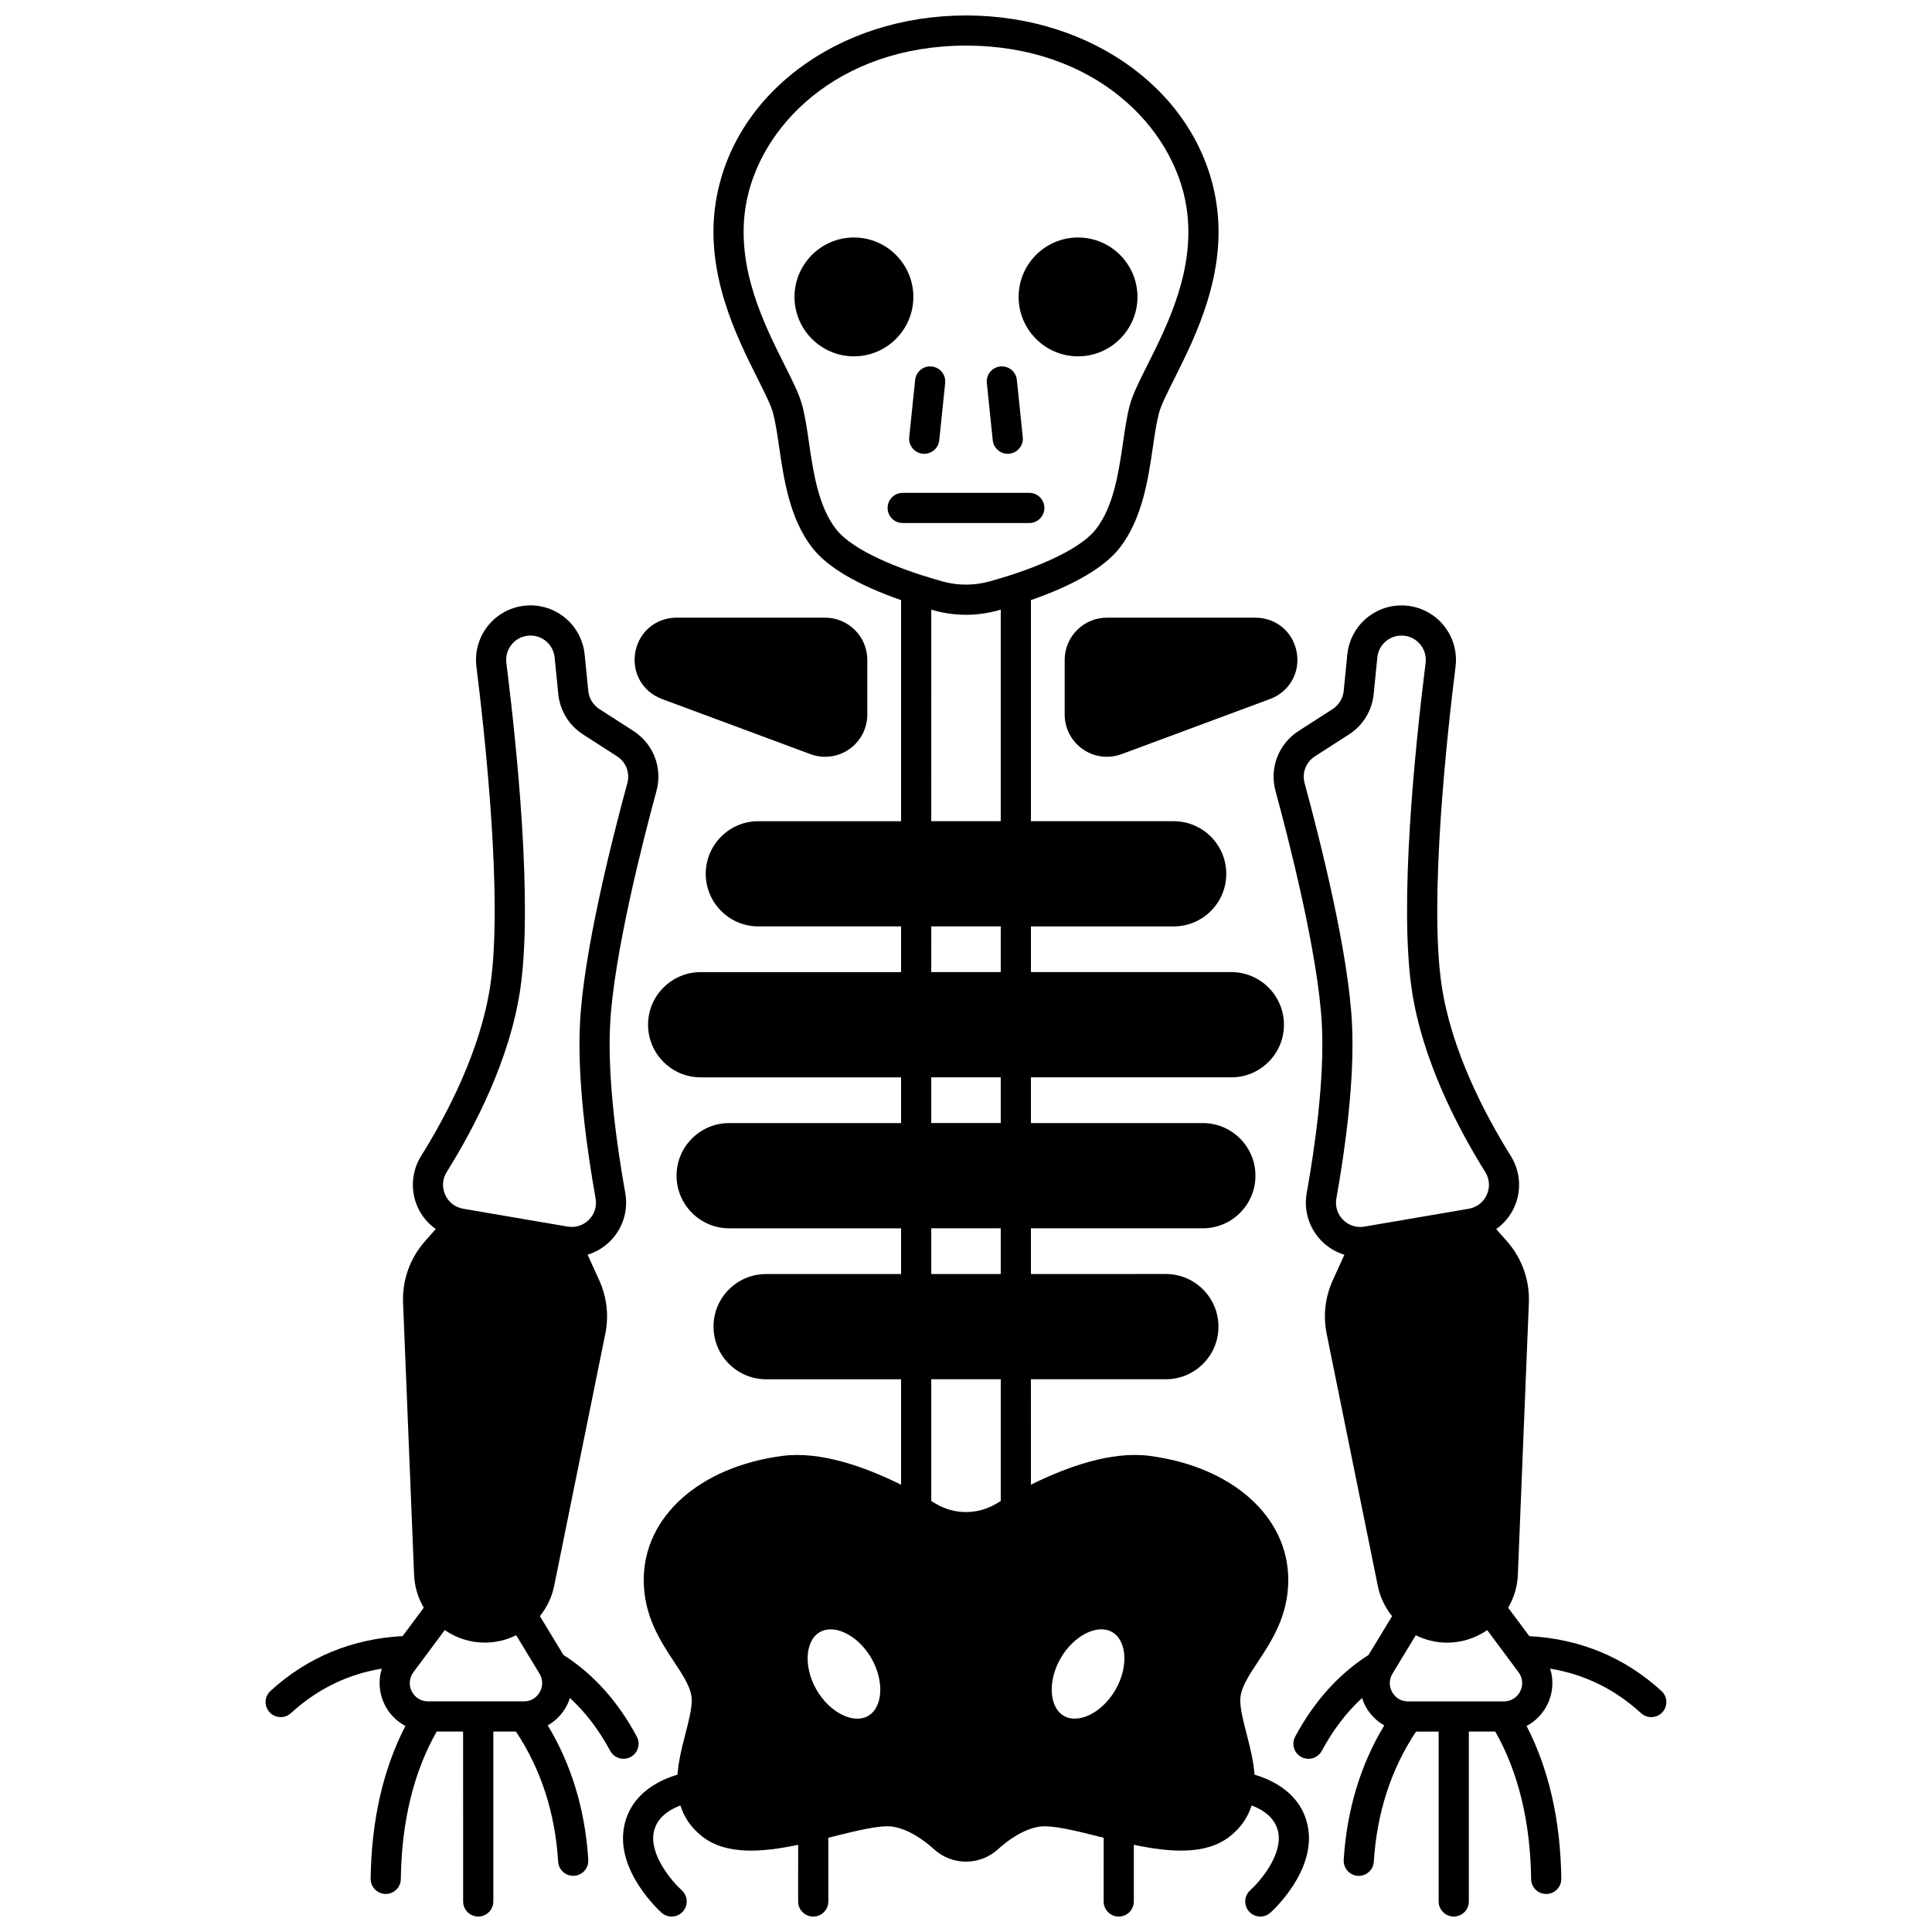
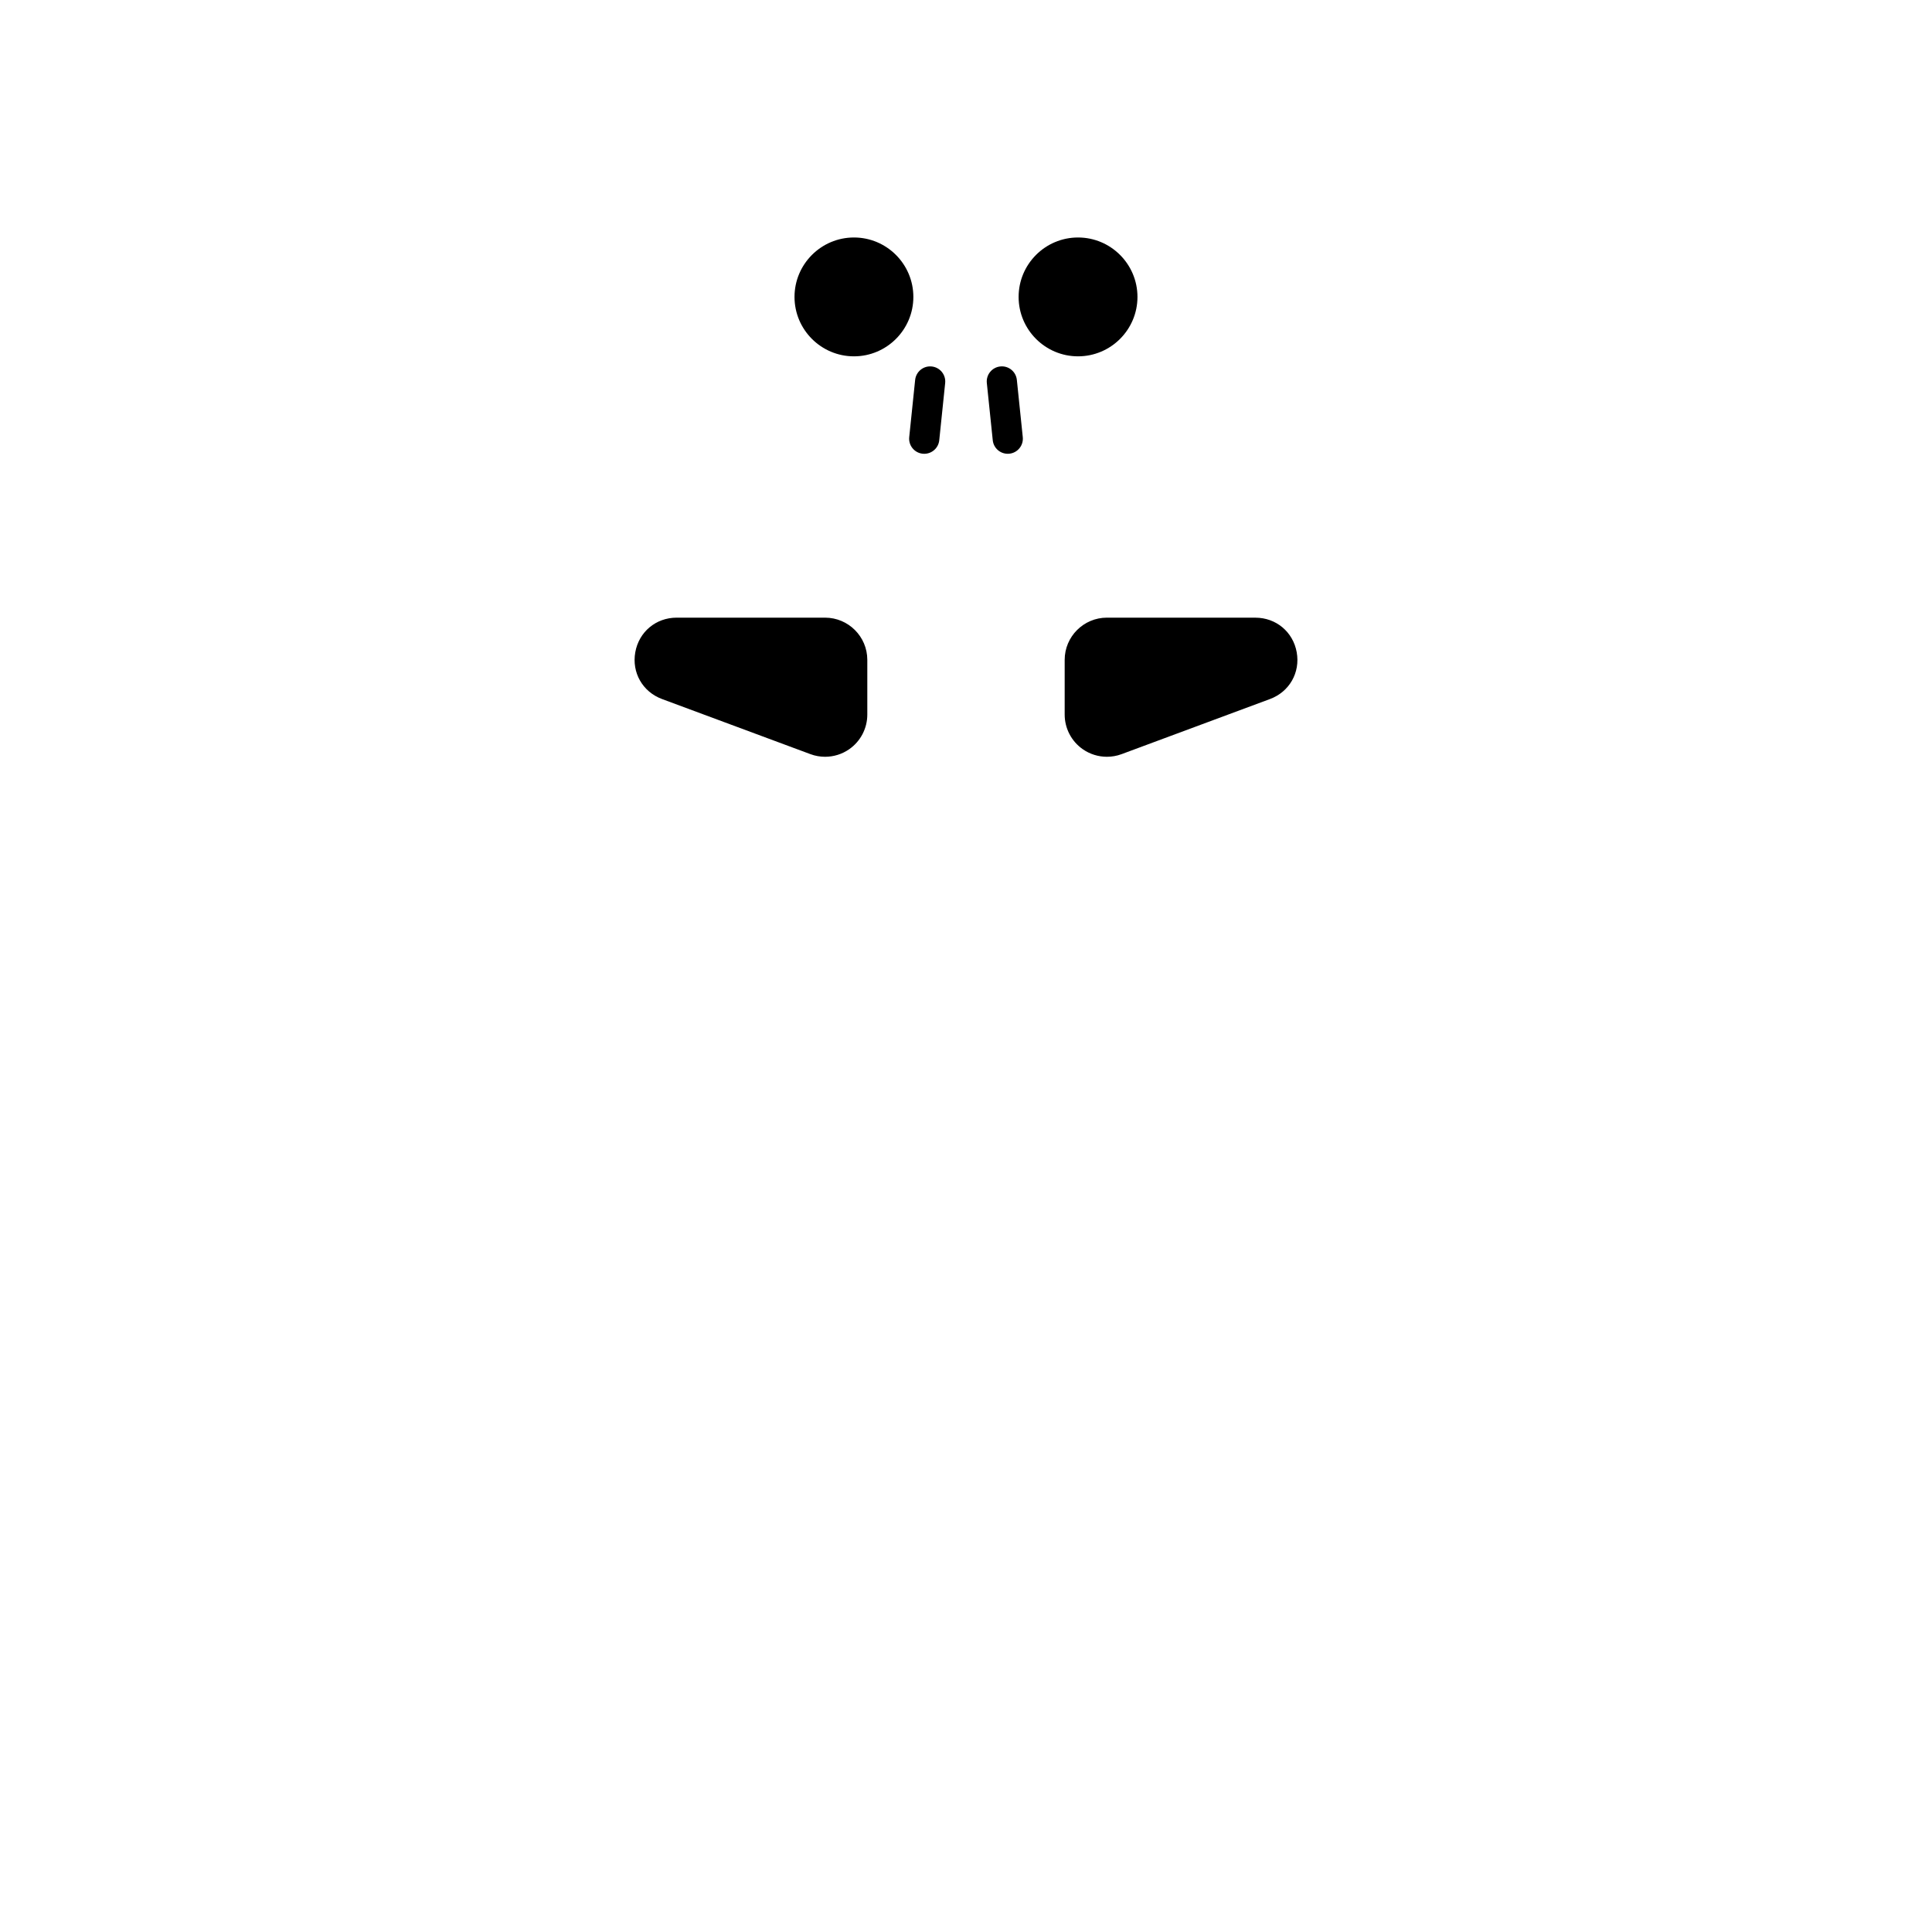
<svg xmlns="http://www.w3.org/2000/svg" width="800px" height="800px" version="1.1" viewBox="144 144 512 512">
  <defs>
    <clipPath id="c">
      <path d="m309 148.09h182v503.81h-182z" />
    </clipPath>
    <clipPath id="b">
      <path d="m214 304h105v347.9h-105z" />
    </clipPath>
    <clipPath id="a">
-       <path d="m481 304h105v347.9h-105z" />
-     </clipPath>
+       </clipPath>
  </defs>
  <g clip-path="url(#c)">
-     <path d="m476.46 614.3c-0.281-3.785-1.246-7.519-2.09-10.777-0.867-3.352-1.688-6.519-1.688-8.957 0-3.098 2.16-6.363 4.66-10.145 3.594-5.438 8.066-12.199 8.066-21.715 0-16.762-14.758-29.977-36.723-32.883-10.07-1.328-21.875 2.871-31.48 7.637l-0.004-27.945h35.758c3.727 0 7.227-1.453 9.863-4.09 2.633-2.629 4.082-6.129 4.082-9.855 0-7.688-6.254-13.945-13.945-13.945l-35.754 0.004v-12.117h45.555c3.723 0 7.227-1.453 9.863-4.09 2.633-2.633 4.082-6.129 4.082-9.855 0-7.688-6.254-13.945-13.945-13.945h-45.555v-12.117h53.109c3.723 0 7.227-1.449 9.848-4.074 2.644-2.629 4.098-6.133 4.098-9.871 0-7.688-6.254-13.945-13.945-13.945h-53.109v-12.109h37.824c3.723 0 7.223-1.449 9.855-4.082 2.637-2.637 4.09-6.137 4.09-9.855 0-7.688-6.254-13.945-13.945-13.945h-37.824v-58.59c11.566-4.043 19.469-8.688 23.508-13.832 6.039-7.742 7.574-18.273 8.812-26.734 0.488-3.356 0.953-6.523 1.617-9.016 0.551-2.078 2.184-5.328 4.074-9.098 5.578-11.121 14.016-27.926 11.129-46.621-4.457-28.762-32.355-49.637-66.344-49.637s-61.887 20.875-66.34 49.641c-2.887 18.691 5.551 35.5 11.129 46.621 1.891 3.766 3.519 7.019 4.074 9.102 0.664 2.484 1.125 5.656 1.617 9.008 1.234 8.461 2.773 18.996 8.816 26.746 4.031 5.137 11.934 9.781 23.5 13.824v58.59h-37.824c-3.723 0-7.227 1.449-9.855 4.078-2.637 2.641-4.09 6.144-4.09 9.863 0 7.684 6.254 13.934 13.945 13.934h37.824v12.117h-53.109c-3.719 0-7.219 1.453-9.848 4.082-2.644 2.629-4.098 6.129-4.098 9.863 0 7.688 6.254 13.945 13.945 13.945h53.109v12.117h-45.555c-3.723 0-7.227 1.453-9.867 4.09-2.633 2.633-4.078 6.133-4.078 9.855 0 7.688 6.254 13.945 13.945 13.945h45.555v12.117h-35.758c-3.731 0-7.234 1.449-9.863 4.078-2.633 2.629-4.082 6.133-4.082 9.867 0 7.688 6.254 13.945 13.945 13.945h35.758v27.941c-9.605-4.766-21.41-8.965-31.48-7.637-21.965 2.906-36.723 16.121-36.723 32.883 0 9.516 4.473 16.277 8.066 21.715 2.5 3.781 4.66 7.047 4.66 10.145 0 2.438-0.82 5.606-1.688 8.957-0.844 3.262-1.805 6.996-2.09 10.781-4.535 1.324-12.289 4.824-14.105 13.547-2.461 11.883 9.398 22.59 9.902 23.043 0.762 0.676 1.707 1.008 2.652 1.008 1.098 0 2.191-0.453 2.984-1.336 1.469-1.645 1.328-4.172-0.312-5.644-2.484-2.231-8.656-9.352-7.394-15.445 0.816-3.91 4.266-5.973 7.047-7.016 0.93 2.988 2.707 5.809 5.789 8.219 6.356 4.977 15.855 4.203 25.418 2.207l-0.008 15.016c0 2.207 1.789 4 4 4 2.207 0 4-1.789 4-4v-16.887c0.398-0.102 0.797-0.199 1.195-0.297 6.219-1.555 12.652-3.16 15.895-2.641 4.332 0.699 8.352 3.656 10.961 6.019 2.402 2.172 5.422 3.254 8.434 3.254 3.016 0 6.035-1.086 8.441-3.258 2.609-2.359 6.629-5.316 10.957-6.016 3.246-0.52 9.676 1.082 15.895 2.641 0.395 0.098 0.793 0.199 1.195 0.297l-0.008 16.887c0 2.207 1.789 4 4 4 2.207 0 4-1.789 4-4v-15.016c9.562 1.996 19.066 2.769 25.418-2.207 3.082-2.414 4.859-5.234 5.789-8.223 2.793 1.047 6.231 3.102 7.043 7.012 1.262 6.098-4.91 13.223-7.387 15.445-1.648 1.469-1.797 3.996-0.332 5.644 0.789 0.887 1.887 1.34 2.988 1.34 0.945 0 1.895-0.332 2.656-1.012 0.508-0.449 12.363-11.16 9.902-23.047-1.809-8.699-9.52-12.207-14.102-13.543zm-99.246-21.184c-0.172 1.52-0.805 4.269-3.152 5.621-2.34 1.352-5.039 0.523-6.438-0.09-2.797-1.223-5.43-3.707-7.223-6.816-1.797-3.109-2.637-6.637-2.297-9.676 0.172-1.52 0.805-4.273 3.141-5.625 0.867-0.5 1.848-0.734 2.887-0.734 3.672 0 8.078 2.957 10.785 7.648 1.797 3.117 2.633 6.641 2.297 9.672zm31.992-51.324c-0.387 0.227-0.773 0.457-1.148 0.68-4.973 2.984-11.148 2.984-16.113 0.004-0.375-0.227-0.766-0.453-1.152-0.684l0.004-32.277h18.414v32.277zm0-60.164h-18.414v-12.117h18.414zm0-40.008h-18.414v-12.117h18.414zm0-40.004h-18.414l0.004-12.113h18.414zm0-39.996h-18.414l0.004-56.066c0.273 0.078 0.539 0.156 0.82 0.234 2.742 0.762 5.562 1.141 8.383 1.141 2.824 0 5.656-0.383 8.41-1.148 0.273-0.078 0.535-0.152 0.801-0.23zm-2.957-63.539c-4.086 1.133-8.406 1.137-12.477 0.004-2.031-0.574-3.91-1.141-5.746-1.727-11.215-3.652-19.184-7.945-22.43-12.078-4.738-6.074-6.047-15.051-7.203-22.973-0.523-3.59-1.02-6.981-1.801-9.91-0.766-2.875-2.481-6.297-4.652-10.629-5.43-10.824-12.867-25.645-10.375-41.812 3.297-21.301 24.426-42.867 58.438-42.867s55.141 21.562 58.434 42.863c2.496 16.168-4.941 30.992-10.375 41.812-2.176 4.332-3.891 7.754-4.652 10.625-0.781 2.938-1.277 6.324-1.801 9.918-1.156 7.922-2.469 16.898-7.199 22.965-3.25 4.144-11.223 8.438-22.426 12.086-1.832 0.586-3.715 1.152-5.734 1.723zm33.352 293.75c-1.793 3.106-4.426 5.59-7.223 6.812-1.398 0.613-4.098 1.438-6.441 0.086s-2.981-4.102-3.148-5.621c-0.34-3.031 0.496-6.555 2.297-9.668 3.477-6.019 9.738-9.184 13.668-6.914 2.34 1.352 2.977 4.106 3.144 5.625 0.34 3.043-0.496 6.566-2.297 9.68z" />
-   </g>
+     </g>
  <path d="m319.44 329.25 39.32 14.602c1.266 0.473 2.586 0.703 3.898 0.703 2.254 0 4.484-0.68 6.383-2 3.012-2.09 4.805-5.523 4.805-9.188v-14.496c0-6.168-5.023-11.184-11.195-11.184h-39.34c-5.481 0-9.984 3.766-10.953 9.16s1.941 10.496 7.082 12.402z" />
-   <path d="m416.77 274.61h-33.547c-2.207 0-4 1.789-4 4 0 2.207 1.789 4 4 4h33.547c2.207 0 4-1.789 4-4 0-2.211-1.793-4-4-4z" />
  <path d="m388.52 264.24c0.141 0.016 0.277 0.02 0.418 0.02 2.023 0 3.758-1.531 3.973-3.586l1.57-15.164c0.227-2.195-1.367-4.16-3.566-4.391-2.199-0.23-4.16 1.371-4.391 3.566l-1.57 15.164c-0.227 2.199 1.371 4.164 3.566 4.391z" />
  <path d="m407.09 260.67c0.215 2.059 1.949 3.586 3.973 3.586 0.137 0 0.277-0.008 0.418-0.02 2.195-0.227 3.793-2.191 3.566-4.391l-1.57-15.164c-0.227-2.195-2.18-3.797-4.391-3.566-2.195 0.227-3.793 2.191-3.566 4.391z" />
  <path d="m386.05 222.69c0-8.688-7.062-15.754-15.742-15.754-8.688 0-15.754 7.066-15.754 15.754 0 8.684 7.066 15.742 15.754 15.742 8.68 0 15.742-7.062 15.742-15.742z" />
  <path d="m445.44 222.69c0-8.688-7.066-15.754-15.754-15.754-8.684 0-15.742 7.066-15.742 15.754 0 8.684 7.062 15.742 15.742 15.742 8.688 0 15.754-7.062 15.754-15.742z" />
  <g clip-path="url(#b)">
-     <path d="m311.12 609.62c1.945-1.043 2.68-3.469 1.637-5.414-5-9.328-11.543-16.598-19.438-21.629l-6.238-10.277c1.859-2.32 3.176-5.07 3.777-8.016l13.555-66.809c0.973-4.812 0.414-9.727-1.617-14.199l-3.074-6.769c2.246-0.688 4.32-1.918 6.019-3.629 3.309-3.332 4.793-8.078 3.965-12.703-2.219-12.414-4.719-30.199-4.031-44.426 0.891-18.586 8.891-49.633 12.289-62.113 1.672-6.109-0.785-12.512-6.113-15.934l-9.023-5.805c-1.637-1.055-2.731-2.844-2.926-4.781l-0.961-9.684c-0.359-3.566-2.019-6.856-4.676-9.273-2.664-2.406-6.102-3.731-9.688-3.731-4.133 0-8.074 1.773-10.812 4.871-2.738 3.098-4.019 7.231-3.512 11.348 2.227 17.832 7.047 61.746 3.699 84.379-2.543 17.223-11.379 34.152-18.348 45.316-2.551 4.086-2.898 9.148-0.926 13.543 1.066 2.379 2.746 4.363 4.801 5.828l-2.875 3.254c-3.973 4.508-6.023 10.293-5.785 16.289l2.918 72.066c0.129 3.121 1.008 6.086 2.57 8.727l-5.606 7.531c-13.445 0.727-25.223 5.598-35.008 14.52-1.633 1.488-1.75 4.016-0.262 5.648 0.789 0.867 1.871 1.305 2.957 1.305 0.961 0 1.926-0.344 2.691-1.043 7.023-6.398 14.961-10.289 24.102-11.805-0.984 3.125-0.742 6.551 0.785 9.594 1.23 2.449 3.156 4.375 5.473 5.598-5.906 11.426-9.008 25.008-9.211 40.469-0.027 2.207 1.738 4.019 3.945 4.051h0.055c2.184 0 3.969-1.758 3.996-3.945 0.199-15.227 3.402-28.363 9.508-39.098h6.996l0.012 45.027c0 2.207 1.789 4 4 4 2.207 0 4-1.789 4-4v-45.023h5.988c6.621 9.934 10.391 21.523 11.191 34.484 0.133 2.121 1.891 3.75 3.988 3.75 0.082 0 0.168-0.004 0.25-0.008 2.203-0.137 3.879-2.035 3.742-4.238-0.816-13.199-4.426-25.16-10.738-35.633 1.996-1.125 3.68-2.793 4.867-4.898 0.43-0.762 0.746-1.555 1.008-2.359 4.113 3.785 7.695 8.457 10.672 14.008 0.723 1.344 2.102 2.109 3.527 2.109 0.637 0.004 1.281-0.152 1.883-0.473zm-48.727-155.04c7.371-11.812 16.734-29.797 19.477-48.383 3.363-22.754-0.859-63.984-3.676-86.531-0.23-1.863 0.328-3.664 1.566-5.066 1.238-1.402 2.949-2.172 4.82-2.172 1.602 0 3.137 0.59 4.316 1.66 1.188 1.078 1.93 2.551 2.09 4.144l0.961 9.684c0.445 4.406 2.832 8.309 6.555 10.707l9.027 5.809c2.371 1.523 3.465 4.375 2.723 7.102-4.309 15.824-11.664 45.16-12.559 63.832-0.727 14.973 1.855 33.398 4.144 46.219 0.371 2.094-0.273 4.156-1.77 5.664-1.496 1.508-3.559 2.164-5.656 1.809l-27.641-4.727c-2.152-0.367-3.898-1.719-4.793-3.711-0.891-1.992-0.742-4.191 0.414-6.039zm24.66 137.83c-0.418 0.742-1.66 2.465-4.211 2.465l-25.391 0.004c-1.871 0-3.488-0.996-4.332-2.668-0.84-1.668-0.672-3.562 0.441-5.062l8.305-11.16c3.09 2.133 6.773 3.324 10.621 3.324 2.894 0 5.738-0.691 8.309-1.961l6.176 10.176c0.922 1.516 0.953 3.34 0.082 4.883z" />
-   </g>
+     </g>
  <path d="m426.15 318.87v14.496c0 3.664 1.797 7.098 4.805 9.188 1.898 1.32 4.133 2 6.387 2 1.312 0 2.633-0.23 3.894-0.699l39.324-14.605c5.137-1.906 8.051-7.008 7.082-12.398-0.969-5.394-5.473-9.16-10.953-9.16l-39.344-0.008c-6.172 0-11.195 5.019-11.195 11.188z" />
  <g clip-path="url(#a)">
-     <path d="m584.29 592.11c-9.789-8.922-21.566-13.793-35.012-14.52l-5.602-7.531c1.559-2.641 2.441-5.609 2.57-8.727l2.918-72.066c0.242-5.996-1.812-11.781-5.785-16.293l-2.871-3.25c2.055-1.465 3.734-3.449 4.801-5.828 1.973-4.394 1.625-9.457-0.926-13.539-6.969-11.168-15.809-28.094-18.348-45.32-3.348-22.629 1.473-66.547 3.703-84.383 0.508-4.109-0.773-8.242-3.512-11.34s-6.68-4.871-10.812-4.871c-3.586 0-7.023 1.324-9.695 3.738-2.648 2.406-4.309 5.699-4.668 9.273l-0.957 9.668c-0.195 1.941-1.289 3.734-2.926 4.785l-9.023 5.809c-5.328 3.422-7.785 9.824-6.113 15.93 3.398 12.484 11.398 43.531 12.289 62.121 0.688 14.227-1.812 32.012-4.031 44.426-0.824 4.621 0.656 9.371 3.965 12.703 1.699 1.711 3.773 2.941 6.019 3.629l-3.074 6.769c-2.031 4.477-2.59 9.387-1.617 14.203l13.555 66.812c0.602 2.938 1.918 5.688 3.777 8.004l-6.238 10.277c-7.891 5.031-14.43 12.301-19.438 21.629-1.043 1.945-0.312 4.371 1.633 5.414 0.602 0.324 1.25 0.477 1.887 0.477 1.426 0 2.805-0.766 3.527-2.109 2.981-5.551 6.562-10.223 10.676-14.008 0.266 0.805 0.582 1.598 1.008 2.359 1.188 2.109 2.871 3.773 4.867 4.898-6.309 10.469-9.918 22.43-10.738 35.629-0.137 2.203 1.539 4.102 3.742 4.238 0.082 0.004 0.168 0.008 0.25 0.008 2.094 0 3.856-1.633 3.988-3.75 0.805-12.961 4.574-24.551 11.188-34.484h5.992v45.016c0 2.207 1.789 4 4 4 2.207 0 4-1.789 4-4v-45.023h7.004c6.102 10.734 9.301 23.875 9.504 39.098 0.027 2.191 1.812 3.945 3.996 3.945h0.055c2.207-0.027 3.977-1.844 3.945-4.051-0.203-15.461-3.305-29.047-9.207-40.473 2.312-1.219 4.238-3.148 5.469-5.594 1.531-3.043 1.77-6.473 0.785-9.598 9.137 1.516 17.078 5.406 24.102 11.809 0.766 0.699 1.73 1.043 2.691 1.043 1.086 0 2.168-0.438 2.957-1.305 1.48-1.633 1.363-4.16-0.27-5.648zm-78.699-123.05-0.012 0.004c-2.102 0.355-4.16-0.301-5.656-1.809-1.496-1.508-2.141-3.57-1.77-5.66 2.293-12.82 4.871-31.246 4.144-46.219-0.895-18.676-8.254-48.012-12.562-63.84-0.742-2.723 0.352-5.574 2.727-7.098l9.031-5.809c3.719-2.394 6.106-6.297 6.551-10.715l0.957-9.672c0.16-1.598 0.902-3.07 2.082-4.141 1.191-1.074 2.727-1.668 4.328-1.668 1.871 0 3.582 0.77 4.82 2.172 1.242 1.402 1.797 3.203 1.57 5.059-2.816 22.555-7.039 63.785-3.676 86.539 2.742 18.59 12.105 36.57 19.477 48.387 1.152 1.848 1.305 4.043 0.414 6.031-0.895 1.992-2.641 3.344-4.793 3.711zm41.281 123.16c-0.84 1.672-2.461 2.668-4.332 2.668h-25.391c-2.551 0-3.797-1.723-4.211-2.465-0.867-1.543-0.84-3.371 0.082-4.887l6.176-10.176c2.57 1.27 5.414 1.961 8.309 1.961 3.848 0 7.531-1.195 10.621-3.324l8.301 11.156c1.117 1.504 1.281 3.394 0.445 5.066z" />
-   </g>
+     </g>
</svg>